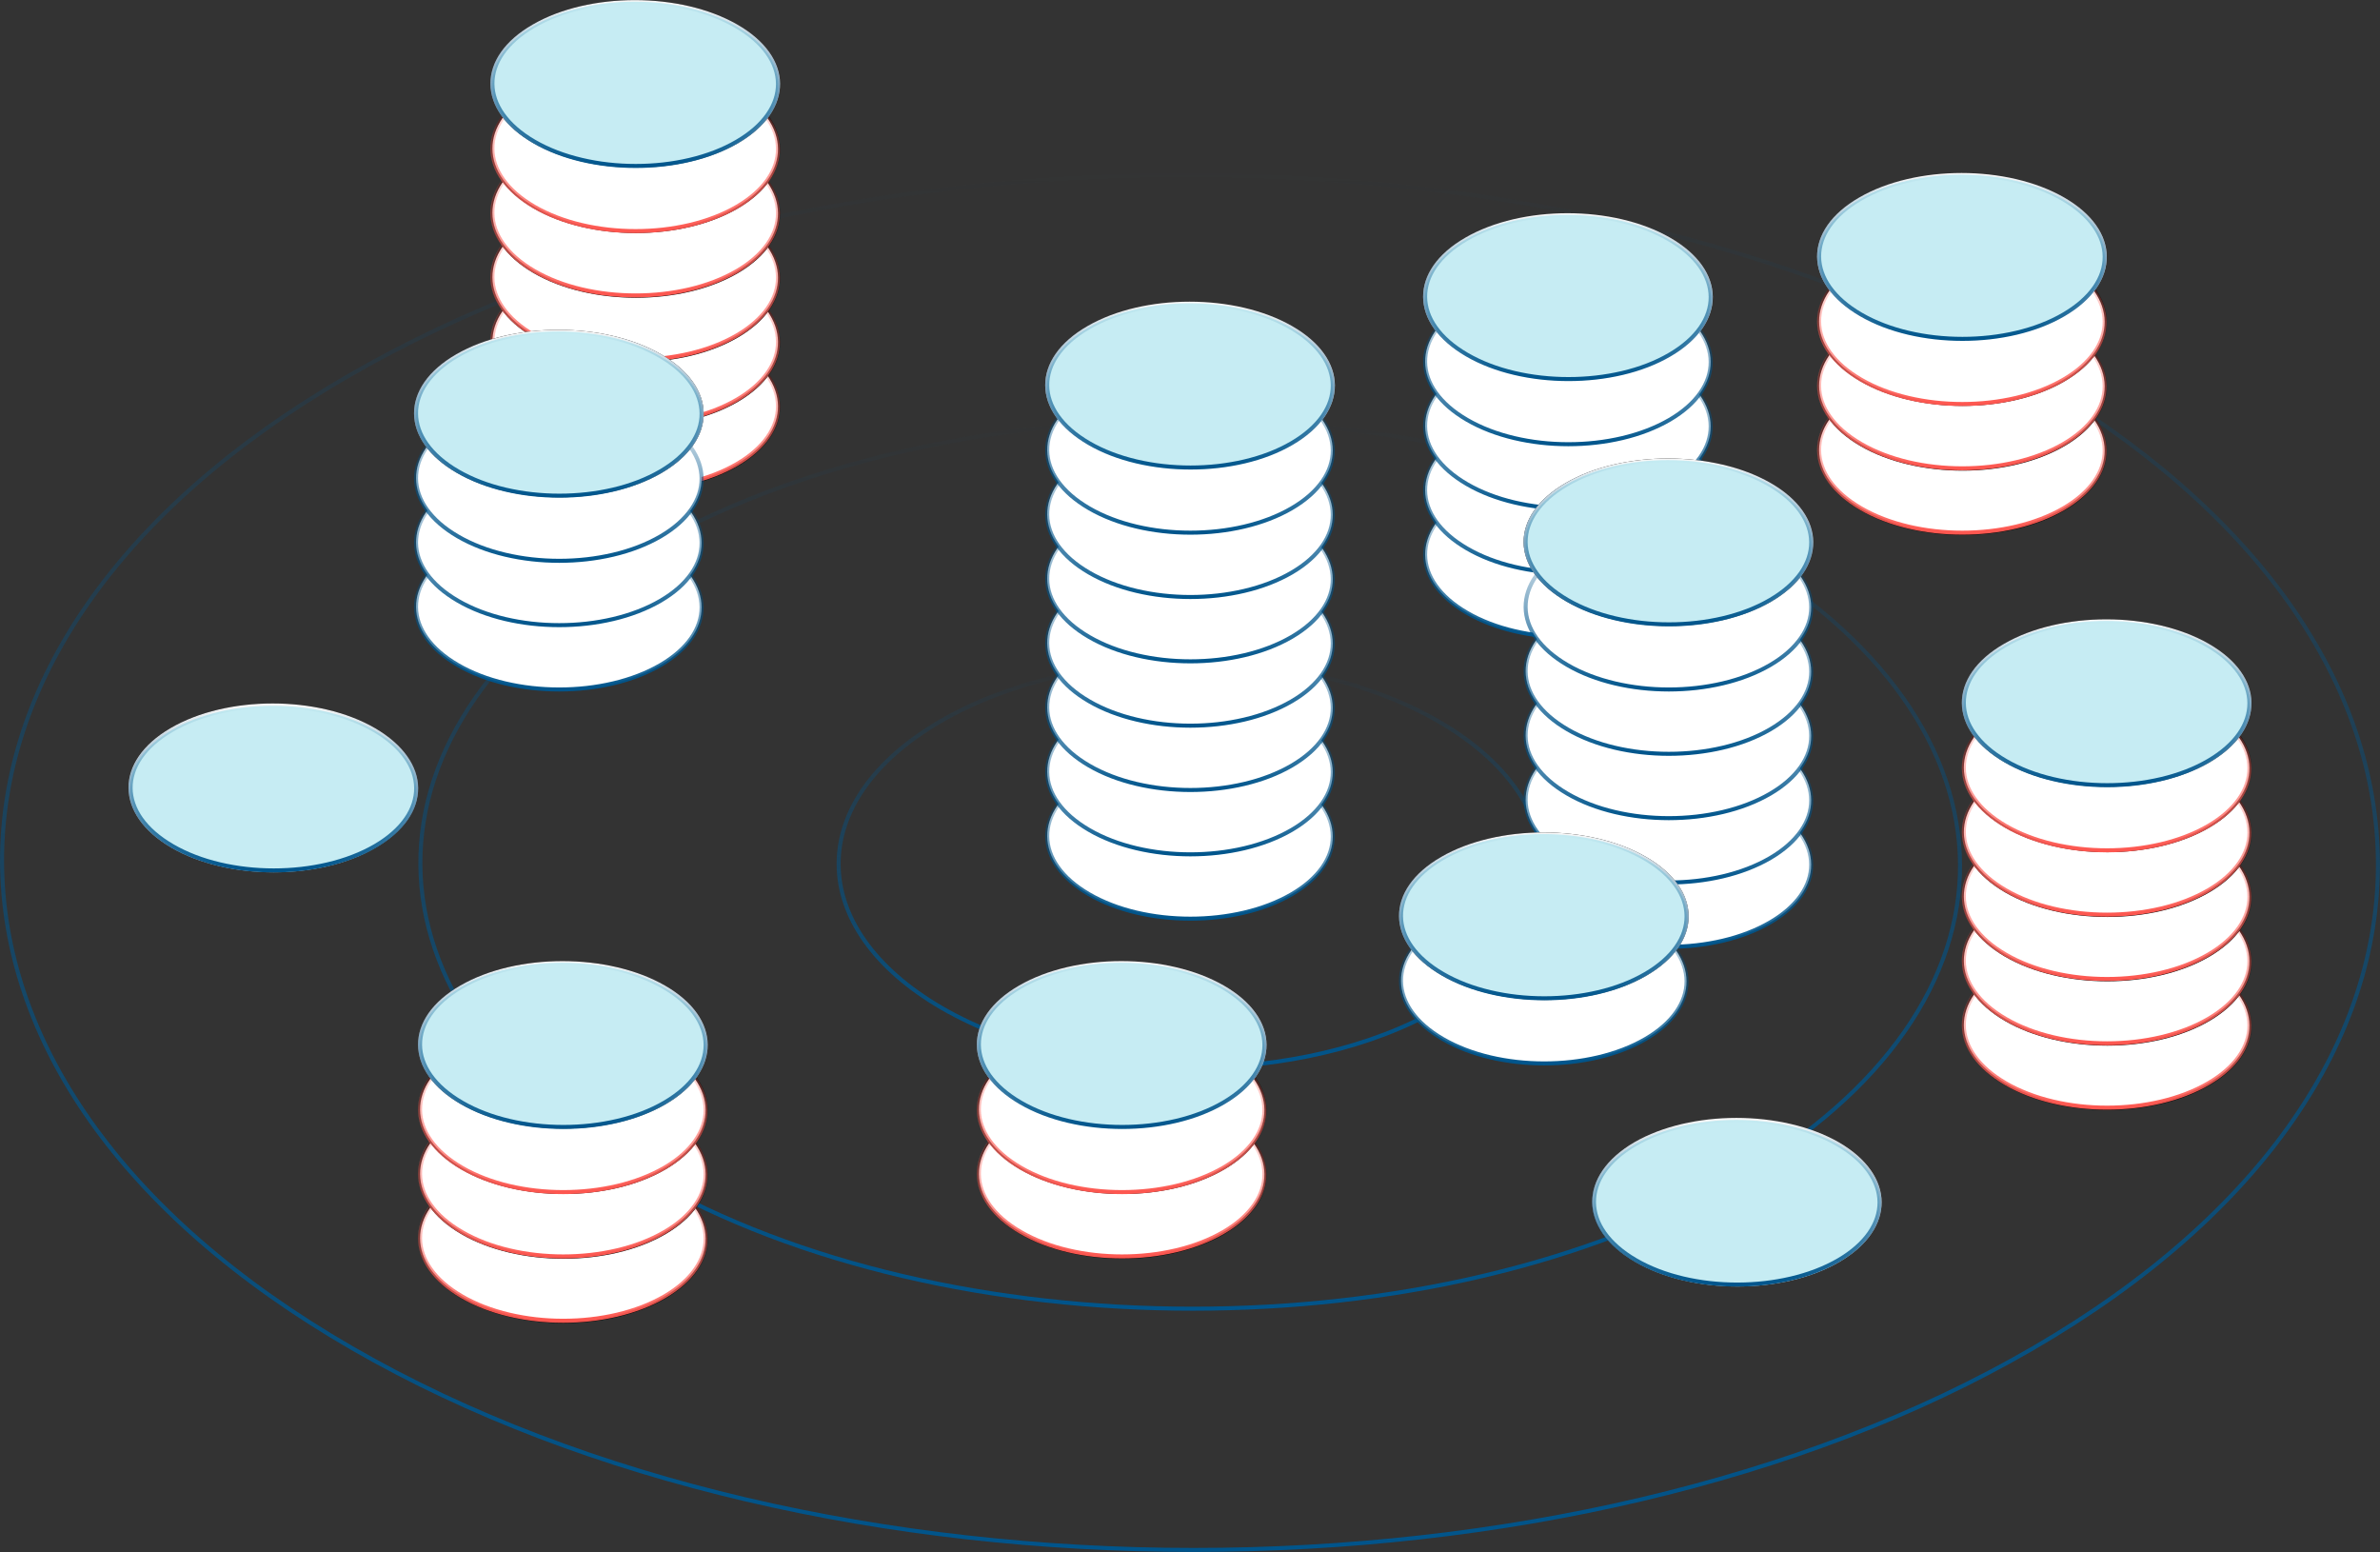
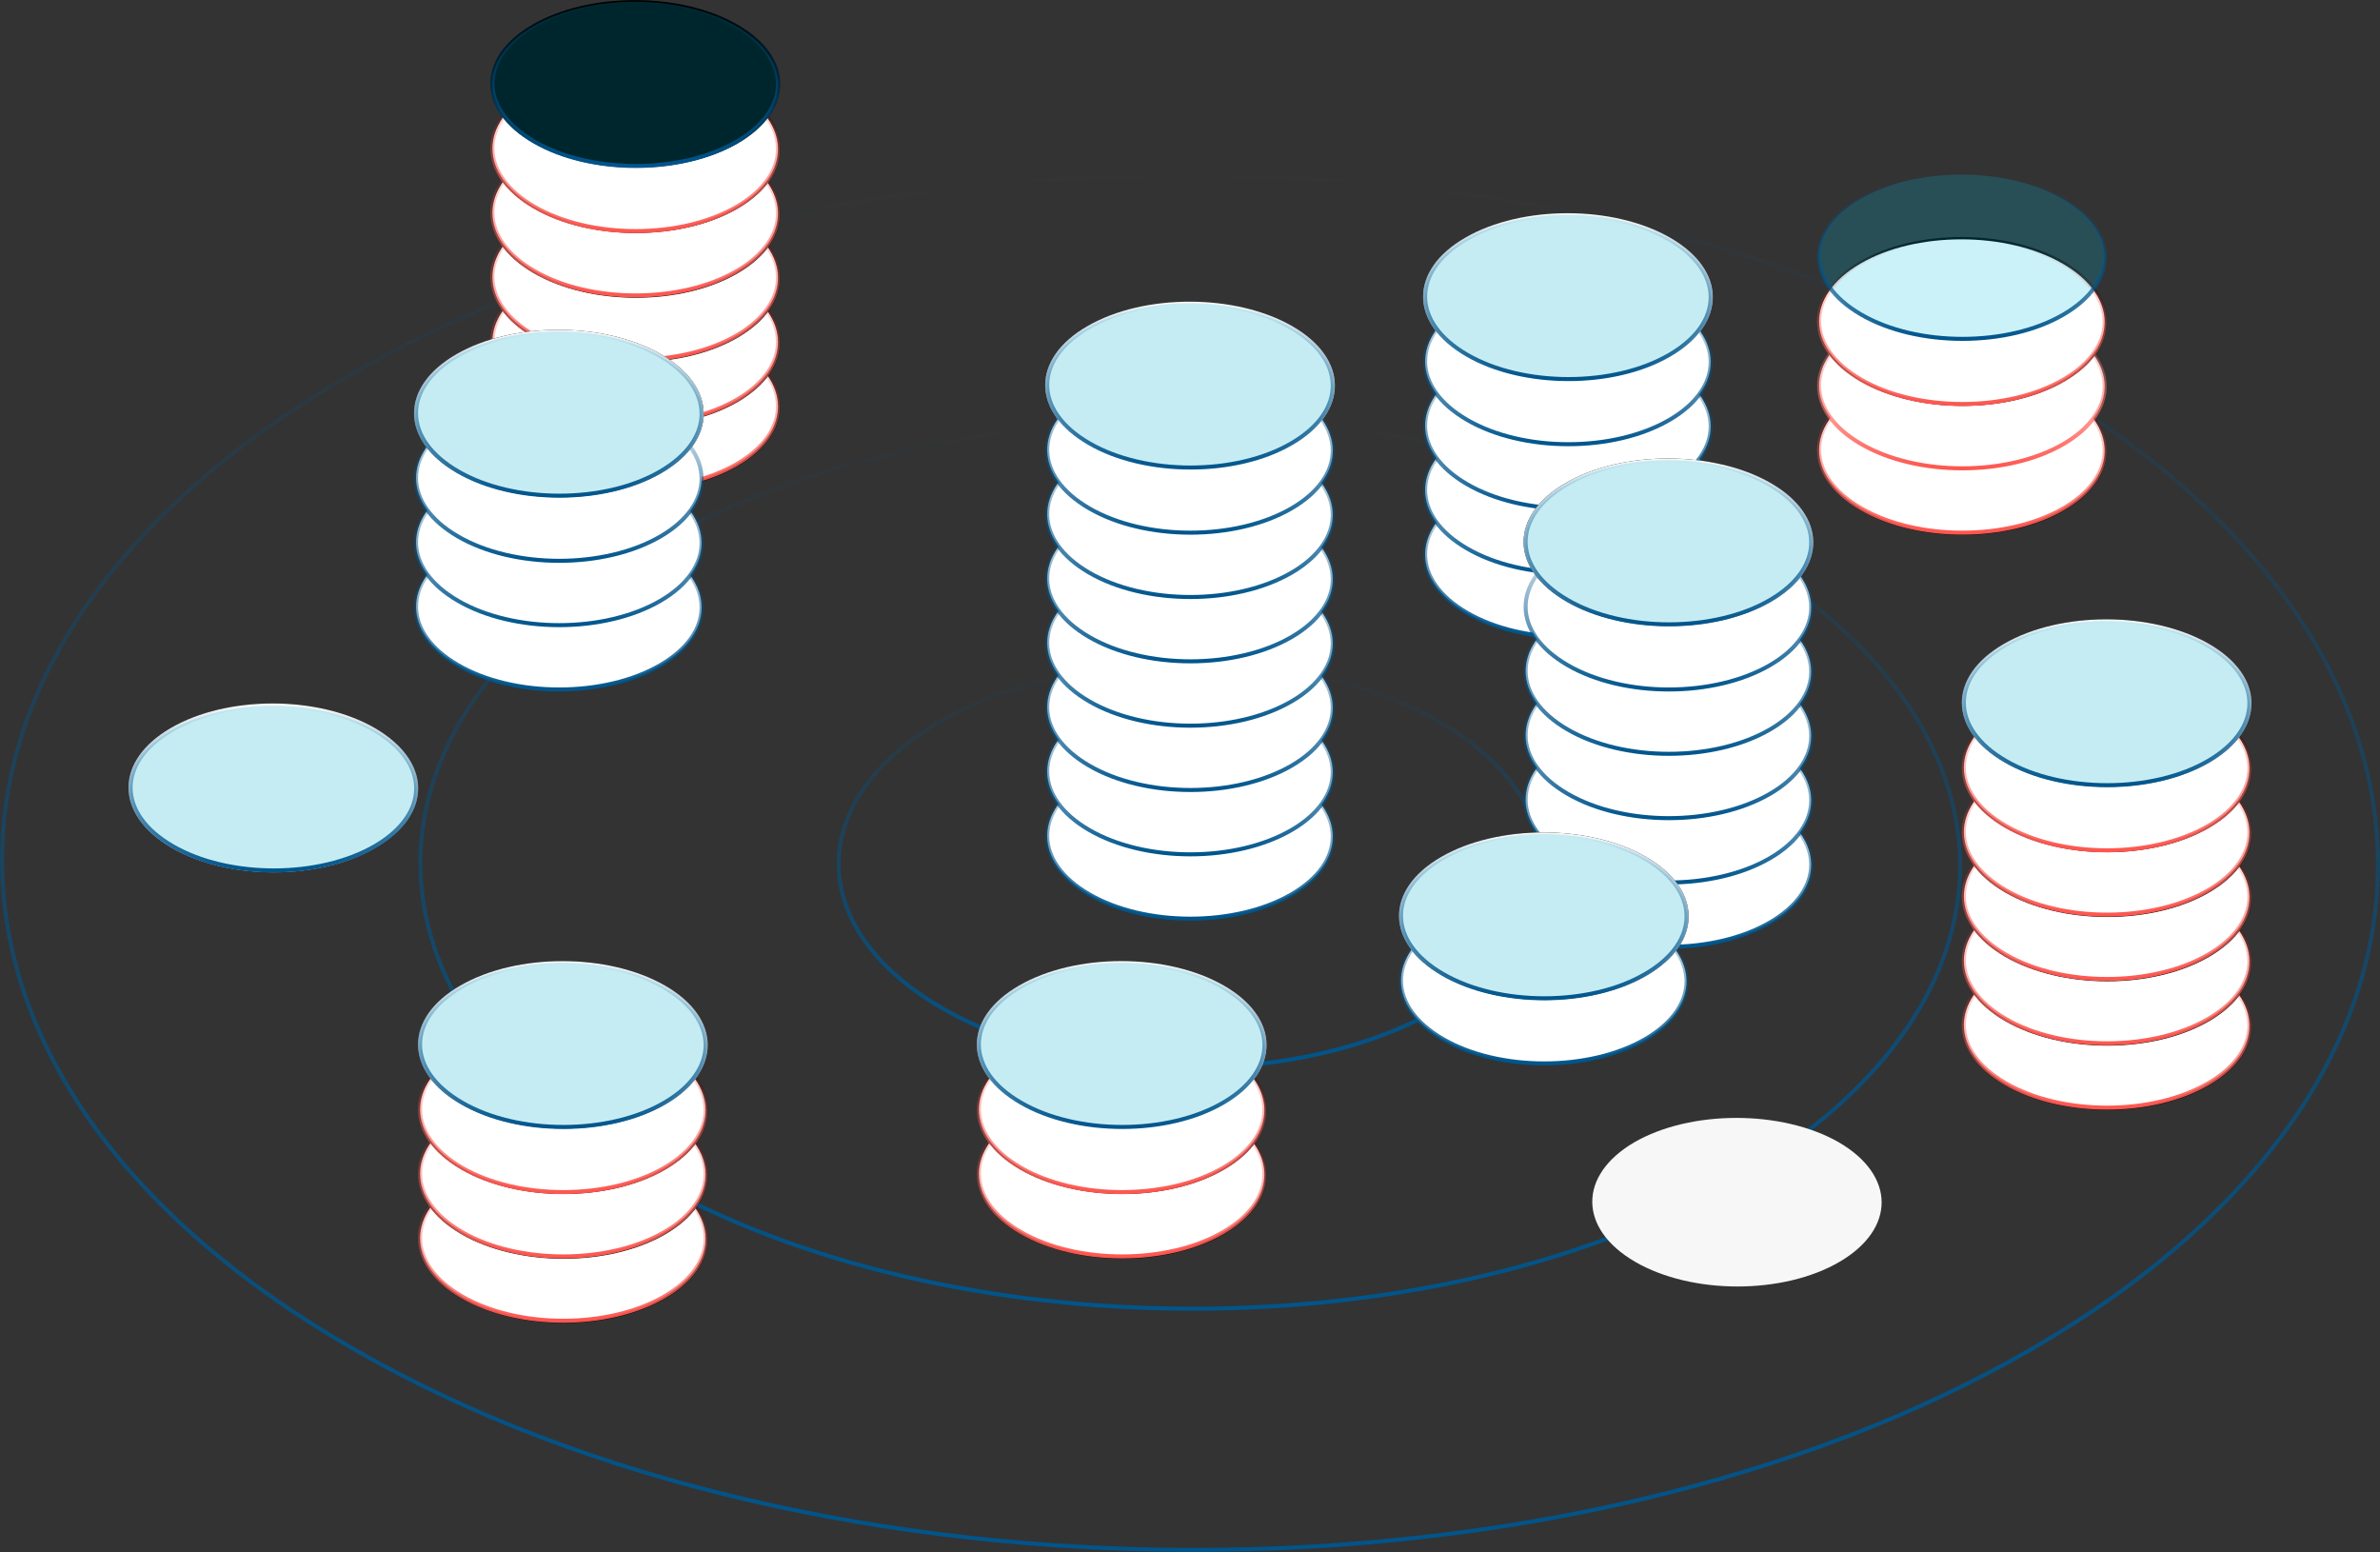
<svg xmlns="http://www.w3.org/2000/svg" version="1.1" id="Layer_1" x="0px" y="0px" viewBox="0 0 592 386" style="enable-background:new 0 0 592 386;" xml:space="preserve">
  <rect x="0" y="0" width="592" height="386" fill="#333333" stroke="none" />
  <style type="text/css">
	.st0{fill:none;stroke:url(#SVGID_1_);}
	.st1{fill:none;stroke:url(#SVGID_2_);}
	.st2{fill:none;stroke:url(#SVGID_3_);}
	.st3{fill-rule:evenodd;clip-rule:evenodd;fill:#F7F7F7;}
	.st4{fill-rule:evenodd;clip-rule:evenodd;fill:#00BFE4;fill-opacity:0.2;stroke:url(#SVGID_4_);}
	.st5{fill-rule:evenodd;clip-rule:evenodd;}
	.st6{fill-rule:evenodd;clip-rule:evenodd;fill:#FFFFFF;stroke:url(#SVGID_5_);}
	.st7{fill-rule:evenodd;clip-rule:evenodd;fill:#FFFFFF;stroke:url(#SVGID_6_);}
	.st8{fill-rule:evenodd;clip-rule:evenodd;fill:#00BFE4;fill-opacity:0.2;stroke:url(#SVGID_7_);}
	.st9{fill-rule:evenodd;clip-rule:evenodd;fill:#FFFFFF;stroke:url(#SVGID_8_);}
	.st10{fill-rule:evenodd;clip-rule:evenodd;fill:#FFFFFF;stroke:url(#SVGID_9_);}
	.st11{fill-rule:evenodd;clip-rule:evenodd;fill:#FFFFFF;stroke:url(#SVGID_10_);}
	.st12{fill-rule:evenodd;clip-rule:evenodd;fill:#00BFE4;fill-opacity:0.2;stroke:url(#SVGID_11_);}
	.st13{fill-rule:evenodd;clip-rule:evenodd;fill:#FFFFFF;stroke:url(#SVGID_12_);}
	.st14{fill-rule:evenodd;clip-rule:evenodd;fill:#FFFFFF;stroke:url(#SVGID_13_);}
	.st15{fill-rule:evenodd;clip-rule:evenodd;fill:#FFFFFF;stroke:url(#SVGID_14_);}
	.st16{fill-rule:evenodd;clip-rule:evenodd;fill:#00BFE4;fill-opacity:0.2;stroke:url(#SVGID_15_);}
	.st17{fill-rule:evenodd;clip-rule:evenodd;fill:#FFFFFF;stroke:url(#SVGID_16_);}
	.st18{fill-rule:evenodd;clip-rule:evenodd;fill:#FFFFFF;stroke:url(#SVGID_17_);}
	.st19{fill-rule:evenodd;clip-rule:evenodd;fill:#FFFFFF;stroke:url(#SVGID_18_);}
	.st20{fill-rule:evenodd;clip-rule:evenodd;fill:#FFFFFF;stroke:url(#SVGID_19_);}
	.st21{fill-rule:evenodd;clip-rule:evenodd;fill:#00BFE4;fill-opacity:0.2;stroke:url(#SVGID_20_);}
	.st22{fill-rule:evenodd;clip-rule:evenodd;fill:#FFFFFF;stroke:url(#SVGID_21_);}
	.st23{fill-rule:evenodd;clip-rule:evenodd;fill:#FFFFFF;stroke:url(#SVGID_22_);}
	.st24{fill-rule:evenodd;clip-rule:evenodd;fill:#FFFFFF;stroke:url(#SVGID_23_);}
	.st25{fill-rule:evenodd;clip-rule:evenodd;fill:#FFFFFF;stroke:url(#SVGID_24_);}
	.st26{fill-rule:evenodd;clip-rule:evenodd;fill:#FFFFFF;stroke:url(#SVGID_25_);}
	.st27{fill-rule:evenodd;clip-rule:evenodd;fill:#00BFE4;fill-opacity:0.2;stroke:url(#SVGID_26_);}
	.st28{fill-rule:evenodd;clip-rule:evenodd;fill:#FFFFFF;stroke:url(#SVGID_27_);}
	.st29{fill-rule:evenodd;clip-rule:evenodd;fill:#FFFFFF;stroke:url(#SVGID_28_);}
	.st30{fill-rule:evenodd;clip-rule:evenodd;fill:#FFFFFF;stroke:url(#SVGID_29_);}
	.st31{fill-rule:evenodd;clip-rule:evenodd;fill:#FFFFFF;stroke:url(#SVGID_30_);}
	.st32{fill-rule:evenodd;clip-rule:evenodd;fill:#FFFFFF;stroke:url(#SVGID_31_);}
	.st33{fill-rule:evenodd;clip-rule:evenodd;fill:#00BFE4;fill-opacity:0.2;stroke:url(#SVGID_32_);}
	.st34{fill-rule:evenodd;clip-rule:evenodd;fill:#FFFFFF;stroke:url(#SVGID_33_);}
	.st35{fill-rule:evenodd;clip-rule:evenodd;fill:#FFFFFF;stroke:url(#SVGID_34_);}
	.st36{fill-rule:evenodd;clip-rule:evenodd;fill:#FFFFFF;stroke:url(#SVGID_35_);}
	.st37{fill-rule:evenodd;clip-rule:evenodd;fill:#FFFFFF;stroke:url(#SVGID_36_);}
	.st38{fill-rule:evenodd;clip-rule:evenodd;fill:#FFFFFF;stroke:url(#SVGID_37_);}
	.st39{fill-rule:evenodd;clip-rule:evenodd;fill:#00BFE4;fill-opacity:0.2;stroke:url(#SVGID_38_);}
	.st40{fill-rule:evenodd;clip-rule:evenodd;fill:#FFFFFF;stroke:url(#SVGID_39_);}
	.st41{fill-rule:evenodd;clip-rule:evenodd;fill:#FFFFFF;stroke:url(#SVGID_40_);}
	.st42{fill-rule:evenodd;clip-rule:evenodd;fill:#FFFFFF;stroke:url(#SVGID_41_);}
	.st43{fill-rule:evenodd;clip-rule:evenodd;fill:#00BFE4;fill-opacity:0.2;stroke:url(#SVGID_42_);}
	.st44{fill-rule:evenodd;clip-rule:evenodd;fill:#FFFFFF;stroke:url(#SVGID_43_);}
	.st45{fill-rule:evenodd;clip-rule:evenodd;fill:#00BFE4;fill-opacity:0.2;stroke:url(#SVGID_44_);}
	.st46{fill-rule:evenodd;clip-rule:evenodd;fill:#FFFFFF;stroke:url(#SVGID_45_);}
	.st47{fill-rule:evenodd;clip-rule:evenodd;fill:#FFFFFF;stroke:url(#SVGID_46_);}
	.st48{fill-rule:evenodd;clip-rule:evenodd;fill:#FFFFFF;stroke:url(#SVGID_47_);}
	.st49{fill-rule:evenodd;clip-rule:evenodd;fill:#FFFFFF;stroke:url(#SVGID_48_);}
	.st50{fill-rule:evenodd;clip-rule:evenodd;fill:#FFFFFF;stroke:url(#SVGID_49_);}
	.st51{fill-rule:evenodd;clip-rule:evenodd;fill:#FFFFFF;stroke:url(#SVGID_50_);}
	.st52{fill-rule:evenodd;clip-rule:evenodd;fill:#FFFFFF;stroke:url(#SVGID_51_);}
	.st53{fill-rule:evenodd;clip-rule:evenodd;fill:#00BFE4;fill-opacity:0.2;stroke:url(#SVGID_52_);}
	.st54{fill-rule:evenodd;clip-rule:evenodd;fill:#00BFE4;fill-opacity:0.2;stroke:url(#SVGID_53_);}
</style>
  <g>
    <linearGradient id="SVGID_1_" gradientUnits="userSpaceOnUse" x1="-152.241" y1="473.748" x2="-152.241" y2="472.748" gradientTransform="matrix(591 0 0 -341.987 90270.461 162059.531)">
      <stop offset="0" style="stop-color:#00558C;stop-opacity:0" />
      <stop offset="1" style="stop-color:#00558C" />
    </linearGradient>
    <path class="st0" d="M504.4,93.7c-115.8-66.9-303-66.9-418.1,0C-28.6,160.4-28,268.6,87.6,335.3c115.8,66.9,303,66.9,418.1,0   C620.6,268.6,620,160.4,504.4,93.7L504.4,93.7z" />
    <linearGradient id="SVGID_2_" gradientUnits="userSpaceOnUse" x1="-152.101" y1="473.611" x2="-152.101" y2="472.611" gradientTransform="matrix(383 0 0 -221 58550.469 104772.484)">
      <stop offset="0" style="stop-color:#00558C;stop-opacity:0" />
      <stop offset="1" style="stop-color:#00558C" />
    </linearGradient>
    <path class="st1" d="M431.1,136.9c-75.1-43.3-196.5-43.3-271,0c-74.4,43.2-74,113,0.9,156.1c75.1,43.3,196.4,43.3,271,0   C506.4,249.9,506,180.1,431.1,136.9L431.1,136.9z" />
    <linearGradient id="SVGID_3_" gradientUnits="userSpaceOnUse" x1="-151.626" y1="473.149" x2="-151.626" y2="472.149" gradientTransform="matrix(175 0 0 -101.001 26830.529 47952.84)">
      <stop offset="0" style="stop-color:#00558C;stop-opacity:0" />
      <stop offset="1" style="stop-color:#00558C" />
    </linearGradient>
    <path class="st2" d="M357.8,179.4c-34.3-19.8-89.9-19.8-123.9,0c-33.9,19.7-33.7,51.5,0.4,71.3c34.3,19.8,89.9,19.8,123.9,0   C392.1,230.9,391.9,199.1,357.8,179.4z" />
    <g>
      <g>
        <path class="st3" d="M457.4,284.1c14.1,8.2,14.2,21.5,0.2,29.7c-14,8.2-36.8,8.2-50.9,0c-14.1-8.2-14.2-21.5-0.2-29.7     C420.5,276,443.3,276,457.4,284.1" />
      </g>
      <linearGradient id="SVGID_4_" gradientUnits="userSpaceOnUse" x1="-150.345" y1="471.902" x2="-150.345" y2="470.902" gradientTransform="matrix(71 0 0 -41 11106.5 19626.299)">
        <stop offset="0" style="stop-color:#00558C;stop-opacity:0" />
        <stop offset="1" style="stop-color:#00558C" />
      </linearGradient>
-       <path class="st4" d="M457.1,284.6c-13.9-8.1-36.6-8.1-50.4,0c-13.7,8-13.6,20.8,0.2,28.8c13.9,8.1,36.5,8.1,50.4,0    C471,305.4,470.9,292.6,457.1,284.6z" />
    </g>
    <g transform="translate(243 239)">
      <g>
        <path id="e" class="st5" d="M61.4,38.2c14.1,8.2,14.2,21.5,0.2,29.7c-14,8.2-36.8,8.2-50.9,0c-14.1-8.2-14.2-21.5-0.2-29.7     C24.5,30,47.3,30,61.4,38.2" />
      </g>
      <linearGradient id="SVGID_5_" gradientUnits="userSpaceOnUse" x1="-393.345" y1="232.902" x2="-393.345" y2="231.902" gradientTransform="matrix(71 0 0 -41 27963.504 9581.406)">
        <stop offset="0" style="stop-color:#FF9088;stop-opacity:0" />
        <stop offset="1" style="stop-color:#FD5750" />
      </linearGradient>
      <path class="st6" d="M61.1,38.6c-13.9-8.1-36.6-8.1-50.4,0c-13.7,8-13.6,20.8,0.2,28.8c13.9,8.1,36.5,8.1,50.4,0    C75,59.4,74.9,46.6,61.1,38.6z" />
    </g>
    <g transform="translate(243 239)">
      <g>
        <path id="g" class="st5" d="M61.4,22.1c14.1,8.2,14.2,21.5,0.2,29.7c-14,8.2-36.8,8.2-50.9,0c-14.1-8.2-14.2-21.5-0.2-29.7     C24.5,13.9,47.3,13.9,61.4,22.1" />
      </g>
      <linearGradient id="SVGID_6_" gradientUnits="userSpaceOnUse" x1="-393.345" y1="232.902" x2="-393.345" y2="231.902" gradientTransform="matrix(71 0 0 -41 27963.504 9565.406)">
        <stop offset="0" style="stop-color:#FF9088;stop-opacity:0" />
        <stop offset="1" style="stop-color:#FD5750" />
      </linearGradient>
      <path class="st7" d="M61.1,22.6c-13.9-8.1-36.6-8.1-50.4,0c-13.7,8-13.6,20.8,0.2,28.8c13.9,8.1,36.5,8.1,50.4,0    C75,43.4,74.9,30.6,61.1,22.6z" />
    </g>
    <g transform="translate(243 239)">
      <g>
        <path class="st3" d="M61.4,6.1c14.1,8.1,14.2,21.3,0.2,29.5c-14,8.1-36.8,8.1-50.9,0C-3.5,27.5-3.6,14.2,10.5,6.1     C24.5-2,47.3-2,61.4,6.1" />
      </g>
      <linearGradient id="SVGID_7_" gradientUnits="userSpaceOnUse" x1="-393.345" y1="232.887" x2="-393.345" y2="231.887" gradientTransform="matrix(70.999 0 0 -40.704 27963.254 9479.957)">
        <stop offset="0" style="stop-color:#00558C;stop-opacity:0" />
        <stop offset="1" style="stop-color:#00558C" />
      </linearGradient>
      <path class="st8" d="M61.1,6.5c-13.9-8.1-36.6-8.1-50.4,0C-3,14.5-2.9,27.2,10.9,35.2c13.9,8.1,36.6,8.1,50.4,0    C75,27.2,74.9,14.5,61.1,6.5z" />
    </g>
    <g transform="translate(452 43)">
      <g>
        <path id="k" class="st5" d="M61.4,54.2c14.1,8.2,14.2,21.5,0.2,29.7c-14,8.2-36.8,8.2-50.9,0c-14.1-8.2-14.2-21.5-0.2-29.7     C24.5,46,47.3,46,61.4,54.2" />
      </g>
      <linearGradient id="SVGID_8_" gradientUnits="userSpaceOnUse" x1="-602.345" y1="428.902" x2="-602.345" y2="427.902" gradientTransform="matrix(71 0 0 -41 42802.504 17633.328)">
        <stop offset="0" style="stop-color:#FF9088;stop-opacity:0" />
        <stop offset="1" style="stop-color:#FD5750" />
      </linearGradient>
      <path class="st9" d="M61.1,54.6c-13.9-8.1-36.6-8.1-50.4,0c-13.7,8-13.6,20.8,0.2,28.8c13.9,8.1,36.5,8.1,50.4,0    C75,75.4,74.9,62.6,61.1,54.6z" />
    </g>
    <g transform="translate(452 43)">
      <g>
-         <path id="m" class="st5" d="M61.4,38.2c14.1,8.2,14.2,21.5,0.2,29.7c-14,8.2-36.8,8.2-50.9,0c-14.1-8.2-14.2-21.5-0.2-29.7     C24.5,30,47.3,30,61.4,38.2" />
-       </g>
+         </g>
      <linearGradient id="SVGID_9_" gradientUnits="userSpaceOnUse" x1="-602.345" y1="428.902" x2="-602.345" y2="427.902" gradientTransform="matrix(71 0 0 -41 42802.504 17617.328)">
        <stop offset="0" style="stop-color:#FF9088;stop-opacity:0" />
        <stop offset="1" style="stop-color:#FD5750" />
      </linearGradient>
      <path class="st10" d="M61.1,38.6c-13.9-8.1-36.6-8.1-50.4,0c-13.7,8-13.6,20.8,0.2,28.8c13.9,8.1,36.5,8.1,50.4,0    C75,59.4,74.9,46.6,61.1,38.6z" />
    </g>
    <g transform="translate(452 43)">
      <g>
        <path id="o" class="st5" d="M61.4,22.1c14.1,8.2,14.2,21.5,0.2,29.7c-14,8.2-36.8,8.2-50.9,0c-14.1-8.2-14.2-21.5-0.2-29.7     C24.5,13.9,47.3,13.9,61.4,22.1" />
      </g>
      <linearGradient id="SVGID_10_" gradientUnits="userSpaceOnUse" x1="-602.345" y1="428.902" x2="-602.345" y2="427.902" gradientTransform="matrix(71 0 0 -41 42802.504 17601.328)">
        <stop offset="0" style="stop-color:#FF9088;stop-opacity:0" />
        <stop offset="1" style="stop-color:#FD5750" />
      </linearGradient>
      <path class="st11" d="M61.1,22.6c-13.9-8.1-36.6-8.1-50.4,0c-13.7,8-13.6,20.8,0.2,28.8c13.9,8.1,36.5,8.1,50.4,0    C75,43.4,74.9,30.6,61.1,22.6z" />
    </g>
    <g transform="translate(452 43)">
      <g>
-         <path class="st3" d="M61.4,6.1c14.1,8.1,14.2,21.3,0.2,29.5c-14,8.1-36.8,8.1-50.9,0C-3.5,27.5-3.6,14.2,10.5,6.1     C24.5-2,47.3-2,61.4,6.1" />
-       </g>
+         </g>
      <linearGradient id="SVGID_11_" gradientUnits="userSpaceOnUse" x1="-602.345" y1="428.887" x2="-602.345" y2="427.887" gradientTransform="matrix(70.999 0 0 -40.704 42802.125 17457.955)">
        <stop offset="0" style="stop-color:#00558C;stop-opacity:0" />
        <stop offset="1" style="stop-color:#00558C" />
      </linearGradient>
      <path class="st12" d="M61.1,6.5c-13.9-8.1-36.6-8.1-50.4,0C-3,14.5-2.9,27.2,10.9,35.2c13.9,8.1,36.6,8.1,50.4,0    C75,27.2,74.9,14.5,61.1,6.5z" />
    </g>
    <g transform="translate(104 239)">
      <g>
        <path id="s" class="st5" d="M61.4,54.2c14.1,8.2,14.2,21.5,0.2,29.7c-14,8.2-36.8,8.2-50.9,0c-14.1-8.2-14.2-21.5-0.2-29.7     C24.5,46,47.3,46,61.4,54.2" />
      </g>
      <linearGradient id="SVGID_12_" gradientUnits="userSpaceOnUse" x1="-254.345" y1="232.902" x2="-254.345" y2="231.902" gradientTransform="matrix(71 0 0 -41 18094.502 9597.406)">
        <stop offset="0" style="stop-color:#FF9088;stop-opacity:0" />
        <stop offset="1" style="stop-color:#FD5750" />
      </linearGradient>
      <path class="st13" d="M61.1,54.6c-13.9-8.1-36.6-8.1-50.4,0c-13.7,8-13.6,20.8,0.2,28.8c13.9,8.1,36.5,8.1,50.4,0    C75,75.4,74.9,62.6,61.1,54.6z" />
    </g>
    <g transform="translate(104 239)">
      <g>
        <path id="u" class="st5" d="M61.4,38.2c14.1,8.2,14.2,21.5,0.2,29.7c-14,8.2-36.8,8.2-50.9,0c-14.1-8.2-14.2-21.5-0.2-29.7     C24.5,30,47.3,30,61.4,38.2" />
      </g>
      <linearGradient id="SVGID_13_" gradientUnits="userSpaceOnUse" x1="-254.345" y1="232.902" x2="-254.345" y2="231.902" gradientTransform="matrix(71 0 0 -41 18094.502 9581.406)">
        <stop offset="0" style="stop-color:#FF9088;stop-opacity:0" />
        <stop offset="1" style="stop-color:#FD5750" />
      </linearGradient>
      <path class="st14" d="M61.1,38.6c-13.9-8.1-36.6-8.1-50.4,0c-13.7,8-13.6,20.8,0.2,28.8c13.9,8.1,36.5,8.1,50.4,0    C75,59.4,74.9,46.6,61.1,38.6z" />
    </g>
    <g transform="translate(104 239)">
      <g>
        <path id="w" class="st5" d="M61.4,22.1c14.1,8.2,14.2,21.5,0.2,29.7c-14,8.2-36.8,8.2-50.9,0c-14.1-8.2-14.2-21.5-0.2-29.7     C24.5,13.9,47.3,13.9,61.4,22.1" />
      </g>
      <linearGradient id="SVGID_14_" gradientUnits="userSpaceOnUse" x1="-254.345" y1="232.902" x2="-254.345" y2="231.902" gradientTransform="matrix(71 0 0 -41 18094.502 9565.406)">
        <stop offset="0" style="stop-color:#FF9088;stop-opacity:0" />
        <stop offset="1" style="stop-color:#FD5750" />
      </linearGradient>
      <path class="st15" d="M61.1,22.6c-13.9-8.1-36.6-8.1-50.4,0c-13.7,8-13.6,20.8,0.2,28.8c13.9,8.1,36.5,8.1,50.4,0    C75,43.4,74.9,30.6,61.1,22.6z" />
    </g>
    <g transform="translate(104 239)">
      <g>
        <path id="y" class="st5" d="M61.4,6.1c14.1,8.1,14.2,21.3,0.2,29.5c-14,8.1-36.8,8.1-50.9,0C-3.5,27.5-3.6,14.2,10.5,6.1     C24.5-2,47.3-2,61.4,6.1" />
      </g>
      <g>
        <path class="st3" d="M61.4,6.1c14.1,8.1,14.2,21.3,0.2,29.5c-14,8.1-36.8,8.1-50.9,0C-3.5,27.5-3.6,14.2,10.5,6.1     C24.5-2,47.3-2,61.4,6.1" />
      </g>
      <linearGradient id="SVGID_15_" gradientUnits="userSpaceOnUse" x1="-254.345" y1="232.887" x2="-254.345" y2="231.887" gradientTransform="matrix(70.999 0 0 -40.704 18094.34 9479.957)">
        <stop offset="0" style="stop-color:#00558C;stop-opacity:0" />
        <stop offset="1" style="stop-color:#00558C" />
      </linearGradient>
      <path class="st16" d="M61.1,6.5c-13.9-8.1-36.6-8.1-50.4,0C-3,14.5-2.9,27.2,10.9,35.2c13.9,8.1,36.6,8.1,50.4,0    C75,27.2,74.9,14.5,61.1,6.5z" />
    </g>
    <g>
      <g transform="translate(354 53)">
        <linearGradient id="SVGID_16_" gradientUnits="userSpaceOnUse" x1="-504.345" y1="418.902" x2="-504.345" y2="417.902" gradientTransform="matrix(71 0 0 -41 35844.504 17239.334)">
          <stop offset="0" style="stop-color:#00558C;stop-opacity:0" />
          <stop offset="1" style="stop-color:#00558C" />
        </linearGradient>
        <path class="st17" d="M61.1,70.6c-13.9-8.1-36.6-8.1-50.4,0c-13.7,8-13.6,20.8,0.2,28.8c13.9,8.1,36.5,8.1,50.4,0     C75,91.4,74.9,78.6,61.1,70.6z" />
      </g>
      <g transform="translate(354 53)">
        <linearGradient id="SVGID_17_" gradientUnits="userSpaceOnUse" x1="-504.345" y1="418.902" x2="-504.345" y2="417.902" gradientTransform="matrix(71 0 0 -41 35844.504 17223.332)">
          <stop offset="0" style="stop-color:#00558C;stop-opacity:0" />
          <stop offset="1" style="stop-color:#00558C" />
        </linearGradient>
        <path class="st18" d="M61.1,54.6c-13.9-8.1-36.6-8.1-50.4,0c-13.7,8-13.6,20.8,0.2,28.8c13.9,8.1,36.5,8.1,50.4,0     C75,75.4,74.9,62.6,61.1,54.6z" />
      </g>
      <g transform="translate(354 53)">
        <linearGradient id="SVGID_18_" gradientUnits="userSpaceOnUse" x1="-504.345" y1="418.902" x2="-504.345" y2="417.902" gradientTransform="matrix(71 0 0 -41 35844.504 17207.332)">
          <stop offset="0" style="stop-color:#00558C;stop-opacity:0" />
          <stop offset="1" style="stop-color:#00558C" />
        </linearGradient>
        <path class="st19" d="M61.1,38.6c-13.9-8.1-36.6-8.1-50.4,0c-13.7,8-13.6,20.8,0.2,28.8c13.9,8.1,36.5,8.1,50.4,0     C75,59.4,74.9,46.6,61.1,38.6z" />
      </g>
      <g transform="translate(354 53)">
        <linearGradient id="SVGID_19_" gradientUnits="userSpaceOnUse" x1="-504.345" y1="418.902" x2="-504.345" y2="417.902" gradientTransform="matrix(71 0 0 -41 35844.504 17191.332)">
          <stop offset="0" style="stop-color:#00558C;stop-opacity:0" />
          <stop offset="1" style="stop-color:#00558C" />
        </linearGradient>
        <path class="st20" d="M61.1,22.6c-13.9-8.1-36.6-8.1-50.4,0c-13.7,8-13.6,20.8,0.2,28.8c13.9,8.1,36.5,8.1,50.4,0     C75,43.4,74.9,30.6,61.1,22.6z" />
      </g>
      <g transform="translate(354 53)">
        <g>
          <path class="st3" d="M61.4,6.1c14.1,8.1,14.2,21.3,0.2,29.5c-14,8.1-36.8,8.1-50.9,0C-3.5,27.5-3.6,14.2,10.5,6.1      C24.5-2,47.3-2,61.4,6.1" />
        </g>
        <linearGradient id="SVGID_20_" gradientUnits="userSpaceOnUse" x1="-504.345" y1="418.887" x2="-504.345" y2="417.887" gradientTransform="matrix(70.999 0 0 -40.704 35844.188 17050.914)">
          <stop offset="0" style="stop-color:#00558C;stop-opacity:0" />
          <stop offset="1" style="stop-color:#00558C" />
        </linearGradient>
        <path class="st21" d="M61.1,6.5c-13.9-8.1-36.6-8.1-50.4,0C-3,14.5-2.9,27.2,10.9,35.2c13.9,8.1,36.6,8.1,50.4,0     C75,27.2,74.9,14.5,61.1,6.5z" />
      </g>
    </g>
    <g>
      <g transform="translate(488 154)">
        <g>
          <path id="K" class="st5" d="M61.4,86.2c14.1,8.2,14.2,21.5,0.2,29.7c-14,8.2-36.8,8.2-50.9,0c-14.1-8.2-14.2-21.5-0.2-29.7      C24.5,77.9,47.3,77.9,61.4,86.2" />
        </g>
        <linearGradient id="SVGID_21_" gradientUnits="userSpaceOnUse" x1="-638.345" y1="317.902" x2="-638.345" y2="316.902" gradientTransform="matrix(71 0 0 -41 45358.504 13114.374)">
          <stop offset="0" style="stop-color:#FF9088;stop-opacity:0" />
          <stop offset="1" style="stop-color:#FD5750" />
        </linearGradient>
        <path class="st22" d="M61.1,86.6c-13.9-8.1-36.6-8.1-50.4,0c-13.7,8-13.6,20.8,0.2,28.8c13.9,8.1,36.5,8.1,50.4,0     C75,107.4,74.9,94.6,61.1,86.6z" />
      </g>
      <g transform="translate(488 154)">
        <g>
          <path id="M" class="st5" d="M61.4,70.2c14.1,8.2,14.2,21.5,0.2,29.7c-14,8.2-36.8,8.2-50.9,0c-14.1-8.2-14.2-21.5-0.2-29.7      C24.5,62,47.3,62,61.4,70.2" />
        </g>
        <linearGradient id="SVGID_22_" gradientUnits="userSpaceOnUse" x1="-638.345" y1="317.902" x2="-638.345" y2="316.902" gradientTransform="matrix(71 0 0 -41 45358.504 13098.374)">
          <stop offset="0" style="stop-color:#FF9088;stop-opacity:0" />
          <stop offset="1" style="stop-color:#FD5750" />
        </linearGradient>
        <path class="st23" d="M61.1,70.6c-13.9-8.1-36.6-8.1-50.4,0c-13.7,8-13.6,20.8,0.2,28.8c13.9,8.1,36.5,8.1,50.4,0     C75,91.4,74.9,78.6,61.1,70.6z" />
      </g>
      <g transform="translate(488 154)">
        <g>
          <path id="O" class="st5" d="M61.4,54.2c14.1,8.2,14.2,21.5,0.2,29.7c-14,8.2-36.8,8.2-50.9,0c-14.1-8.2-14.2-21.5-0.2-29.7      C24.5,46,47.3,46,61.4,54.2" />
        </g>
        <linearGradient id="SVGID_23_" gradientUnits="userSpaceOnUse" x1="-638.345" y1="317.902" x2="-638.345" y2="316.902" gradientTransform="matrix(71 0 0 -41 45358.504 13082.372)">
          <stop offset="0" style="stop-color:#FF9088;stop-opacity:0" />
          <stop offset="1" style="stop-color:#FD5750" />
        </linearGradient>
        <path class="st24" d="M61.1,54.6c-13.9-8.1-36.6-8.1-50.4,0c-13.7,8-13.6,20.8,0.2,28.8c13.9,8.1,36.5,8.1,50.4,0     C75,75.4,74.9,62.6,61.1,54.6z" />
      </g>
      <g transform="translate(488 154)">
        <g>
          <path id="Q" class="st5" d="M61.4,38.2c14.1,8.2,14.2,21.5,0.2,29.7c-14,8.2-36.8,8.2-50.9,0c-14.1-8.2-14.2-21.5-0.2-29.7      C24.5,30,47.3,30,61.4,38.2" />
        </g>
        <linearGradient id="SVGID_24_" gradientUnits="userSpaceOnUse" x1="-638.345" y1="317.902" x2="-638.345" y2="316.902" gradientTransform="matrix(71 0 0 -41 45358.504 13066.372)">
          <stop offset="0" style="stop-color:#FF9088;stop-opacity:0" />
          <stop offset="1" style="stop-color:#FD5750" />
        </linearGradient>
        <path class="st25" d="M61.1,38.6c-13.9-8.1-36.6-8.1-50.4,0c-13.7,8-13.6,20.8,0.2,28.8c13.9,8.1,36.5,8.1,50.4,0     C75,59.4,74.9,46.6,61.1,38.6z" />
      </g>
      <g transform="translate(488 154)">
        <g>
          <path id="S" class="st5" d="M61.4,22.1c14.1,8.2,14.2,21.5,0.2,29.7c-14,8.2-36.8,8.2-50.9,0c-14.1-8.2-14.2-21.5-0.2-29.7      C24.5,13.9,47.3,13.9,61.4,22.1" />
        </g>
        <linearGradient id="SVGID_25_" gradientUnits="userSpaceOnUse" x1="-638.345" y1="317.902" x2="-638.345" y2="316.902" gradientTransform="matrix(71 0 0 -41 45358.504 13050.372)">
          <stop offset="0" style="stop-color:#FF9088;stop-opacity:0" />
          <stop offset="1" style="stop-color:#FD5750" />
        </linearGradient>
        <path class="st26" d="M61.1,22.6c-13.9-8.1-36.6-8.1-50.4,0c-13.7,8-13.6,20.8,0.2,28.8c13.9,8.1,36.5,8.1,50.4,0     C75,43.4,74.9,30.6,61.1,22.6z" />
      </g>
      <g transform="translate(488 154)">
        <g>
          <path id="U" class="st5" d="M61.4,6.1c14.1,8.1,14.2,21.3,0.2,29.5c-14,8.1-36.8,8.1-50.9,0C-3.5,27.5-3.6,14.2,10.5,6.1      C24.5-2,47.3-2,61.4,6.1" />
        </g>
        <g>
          <path class="st3" d="M61.4,6.1c14.1,8.1,14.2,21.3,0.2,29.5c-14,8.1-36.8,8.1-50.9,0C-3.5,27.5-3.6,14.2,10.5,6.1      C24.5-2,47.3-2,61.4,6.1" />
        </g>
        <linearGradient id="SVGID_26_" gradientUnits="userSpaceOnUse" x1="-638.345" y1="317.887" x2="-638.345" y2="316.887" gradientTransform="matrix(70.999 0 0 -40.704 45358.102 12939.803)">
          <stop offset="0" style="stop-color:#00558C;stop-opacity:0" />
          <stop offset="1" style="stop-color:#00558C" />
        </linearGradient>
        <path class="st27" d="M61.1,6.5c-13.9-8.1-36.6-8.1-50.4,0C-3,14.5-2.9,27.2,10.9,35.2c13.9,8.1,36.6,8.1,50.4,0     C75,27.2,74.9,14.5,61.1,6.5z" />
      </g>
    </g>
    <g>
      <g transform="translate(122)">
        <g>
          <path id="W" class="st5" d="M61.4,86.2c14.1,8.2,14.2,21.5,0.2,29.7c-14,8.2-36.8,8.2-50.9,0c-14.1-8.2-14.2-21.5-0.2-29.7      C24.5,77.9,47.3,77.9,61.4,86.2" />
        </g>
        <linearGradient id="SVGID_27_" gradientUnits="userSpaceOnUse" x1="-272.345" y1="471.902" x2="-272.345" y2="470.902" gradientTransform="matrix(71 0 0 -41 19372.502 19428.312)">
          <stop offset="0" style="stop-color:#FF9088;stop-opacity:0" />
          <stop offset="1" style="stop-color:#FD5750" />
        </linearGradient>
        <path class="st28" d="M61.1,86.6c-13.9-8.1-36.6-8.1-50.4,0c-13.7,8-13.6,20.8,0.2,28.8c13.9,8.1,36.5,8.1,50.4,0     C75,107.4,74.9,94.6,61.1,86.6z" />
      </g>
      <g transform="translate(122)">
        <g>
          <path id="Y" class="st5" d="M61.4,70.2c14.1,8.2,14.2,21.5,0.2,29.7c-14,8.2-36.8,8.2-50.9,0c-14.1-8.2-14.2-21.5-0.2-29.7      C24.5,62,47.3,62,61.4,70.2" />
        </g>
        <linearGradient id="SVGID_28_" gradientUnits="userSpaceOnUse" x1="-272.345" y1="471.902" x2="-272.345" y2="470.902" gradientTransform="matrix(71 0 0 -41 19372.502 19412.312)">
          <stop offset="0" style="stop-color:#FF9088;stop-opacity:0" />
          <stop offset="1" style="stop-color:#FD5750" />
        </linearGradient>
        <path class="st29" d="M61.1,70.6c-13.9-8.1-36.6-8.1-50.4,0c-13.7,8-13.6,20.8,0.2,28.8c13.9,8.1,36.5,8.1,50.4,0     C75,91.4,74.9,78.6,61.1,70.6z" />
      </g>
      <g transform="translate(122)">
        <g>
          <path id="aa" class="st5" d="M61.4,54.2c14.1,8.2,14.2,21.5,0.2,29.7c-14,8.2-36.8,8.2-50.9,0c-14.1-8.2-14.2-21.5-0.2-29.7      C24.5,46,47.3,46,61.4,54.2" />
        </g>
        <linearGradient id="SVGID_29_" gradientUnits="userSpaceOnUse" x1="-272.345" y1="471.902" x2="-272.345" y2="470.902" gradientTransform="matrix(71 0 0 -41 19372.502 19396.31)">
          <stop offset="0" style="stop-color:#FF9088;stop-opacity:0" />
          <stop offset="1" style="stop-color:#FD5750" />
        </linearGradient>
        <path class="st30" d="M61.1,54.6c-13.9-8.1-36.6-8.1-50.4,0c-13.7,8-13.6,20.8,0.2,28.8c13.9,8.1,36.5,8.1,50.4,0     C75,75.4,74.9,62.6,61.1,54.6z" />
      </g>
      <g transform="translate(122)">
        <g>
          <path id="ac" class="st5" d="M61.4,38.2c14.1,8.2,14.2,21.5,0.2,29.7c-14,8.2-36.8,8.2-50.9,0c-14.1-8.2-14.2-21.5-0.2-29.7      C24.5,30,47.3,30,61.4,38.2" />
        </g>
        <linearGradient id="SVGID_30_" gradientUnits="userSpaceOnUse" x1="-272.345" y1="471.902" x2="-272.345" y2="470.902" gradientTransform="matrix(71 0 0 -41 19372.502 19380.31)">
          <stop offset="0" style="stop-color:#FF9088;stop-opacity:0" />
          <stop offset="1" style="stop-color:#FD5750" />
        </linearGradient>
        <path class="st31" d="M61.1,38.6c-13.9-8.1-36.6-8.1-50.4,0c-13.7,8-13.6,20.8,0.2,28.8c13.9,8.1,36.5,8.1,50.4,0     C75,59.4,74.9,46.6,61.1,38.6z" />
      </g>
      <g transform="translate(122)">
        <g>
          <path id="ae" class="st5" d="M61.4,22.1c14.1,8.2,14.2,21.5,0.2,29.7c-14,8.2-36.8,8.2-50.9,0c-14.1-8.2-14.2-21.5-0.2-29.7      C24.5,13.9,47.3,13.9,61.4,22.1" />
        </g>
        <linearGradient id="SVGID_31_" gradientUnits="userSpaceOnUse" x1="-272.345" y1="471.902" x2="-272.345" y2="470.902" gradientTransform="matrix(71 0 0 -41 19372.502 19364.31)">
          <stop offset="0" style="stop-color:#FF9088;stop-opacity:0" />
          <stop offset="1" style="stop-color:#FD5750" />
        </linearGradient>
        <path class="st32" d="M61.1,22.6c-13.9-8.1-36.6-8.1-50.4,0c-13.7,8-13.6,20.8,0.2,28.8c13.9,8.1,36.5,8.1,50.4,0     C75,43.4,74.9,30.6,61.1,22.6z" />
      </g>
      <g transform="translate(122)">
        <g>
          <path id="ag" class="st5" d="M61.4,6.1c14.1,8.1,14.2,21.3,0.2,29.5c-14,8.1-36.8,8.1-50.9,0C-3.5,27.5-3.6,14.2,10.5,6.1      C24.5-2,47.3-2,61.4,6.1" />
        </g>
        <g>
-           <path class="st3" d="M61.4,6.1c14.1,8.1,14.2,21.3,0.2,29.5c-14,8.1-36.8,8.1-50.9,0C-3.5,27.5-3.6,14.2,10.5,6.1      C24.5-2,47.3-2,61.4,6.1" />
-         </g>
+           </g>
        <linearGradient id="SVGID_32_" gradientUnits="userSpaceOnUse" x1="-272.345" y1="471.887" x2="-272.345" y2="470.887" gradientTransform="matrix(70.999 0 0 -40.704 19372.33 19208.231)">
          <stop offset="0" style="stop-color:#00558C;stop-opacity:0" />
          <stop offset="1" style="stop-color:#00558C" />
        </linearGradient>
        <path class="st33" d="M61.1,6.5c-13.9-8.1-36.6-8.1-50.4,0C-3,14.5-2.9,27.2,10.9,35.2c13.9,8.1,36.6,8.1,50.4,0     C75,27.2,74.9,14.5,61.1,6.5z" />
      </g>
    </g>
    <g>
      <g transform="translate(379 114)">
        <linearGradient id="SVGID_33_" gradientUnits="userSpaceOnUse" x1="-529.345" y1="357.902" x2="-529.345" y2="356.902" gradientTransform="matrix(71 0 0 -41 37619.504 14754.357)">
          <stop offset="0" style="stop-color:#00558C;stop-opacity:0" />
          <stop offset="1" style="stop-color:#00558C" />
        </linearGradient>
        <path class="st34" d="M61.1,86.6c-13.9-8.1-36.6-8.1-50.4,0c-13.7,8-13.6,20.8,0.2,28.8c13.9,8.1,36.5,8.1,50.4,0     C75,107.4,74.9,94.6,61.1,86.6z" />
      </g>
      <g transform="translate(379 114)">
        <linearGradient id="SVGID_34_" gradientUnits="userSpaceOnUse" x1="-529.345" y1="357.902" x2="-529.345" y2="356.902" gradientTransform="matrix(71 0 0 -41 37619.504 14738.357)">
          <stop offset="0" style="stop-color:#00558C;stop-opacity:0" />
          <stop offset="1" style="stop-color:#00558C" />
        </linearGradient>
        <path class="st35" d="M61.1,70.6c-13.9-8.1-36.6-8.1-50.4,0c-13.7,8-13.6,20.8,0.2,28.8c13.9,8.1,36.5,8.1,50.4,0     C75,91.4,74.9,78.6,61.1,70.6z" />
      </g>
      <g transform="translate(379 114)">
        <linearGradient id="SVGID_35_" gradientUnits="userSpaceOnUse" x1="-529.345" y1="357.902" x2="-529.345" y2="356.902" gradientTransform="matrix(71 0 0 -41 37619.504 14722.356)">
          <stop offset="0" style="stop-color:#00558C;stop-opacity:0" />
          <stop offset="1" style="stop-color:#00558C" />
        </linearGradient>
        <path class="st36" d="M61.1,54.6c-13.9-8.1-36.6-8.1-50.4,0c-13.7,8-13.6,20.8,0.2,28.8c13.9,8.1,36.5,8.1,50.4,0     C75,75.4,74.9,62.6,61.1,54.6z" />
      </g>
      <g transform="translate(379 114)">
        <linearGradient id="SVGID_36_" gradientUnits="userSpaceOnUse" x1="-529.345" y1="357.902" x2="-529.345" y2="356.902" gradientTransform="matrix(71 0 0 -41 37619.504 14706.356)">
          <stop offset="0" style="stop-color:#00558C;stop-opacity:0" />
          <stop offset="1" style="stop-color:#00558C" />
        </linearGradient>
        <path class="st37" d="M61.1,38.6c-13.9-8.1-36.6-8.1-50.4,0c-13.7,8-13.6,20.8,0.2,28.8c13.9,8.1,36.5,8.1,50.4,0     C75,59.4,74.9,46.6,61.1,38.6z" />
      </g>
      <g transform="translate(379 114)">
        <linearGradient id="SVGID_37_" gradientUnits="userSpaceOnUse" x1="-529.345" y1="357.902" x2="-529.345" y2="356.902" gradientTransform="matrix(71 0 0 -41 37619.504 14690.356)">
          <stop offset="0" style="stop-color:#00558C;stop-opacity:0" />
          <stop offset="1" style="stop-color:#00558C" />
        </linearGradient>
        <path class="st38" d="M61.1,22.6c-13.9-8.1-36.6-8.1-50.4,0c-13.7,8-13.6,20.8,0.2,28.8c13.9,8.1,36.5,8.1,50.4,0     C75,43.4,74.9,30.6,61.1,22.6z" />
      </g>
      <g transform="translate(379 114)">
        <g>
          <path id="as" class="st5" d="M61.4,6.1c14.1,8.1,14.2,21.3,0.2,29.5c-14,8.1-36.8,8.1-50.9,0C-3.5,27.5-3.6,14.2,10.5,6.1      C24.5-2,47.3-2,61.4,6.1" />
        </g>
        <g>
          <path class="st3" d="M61.4,6.1c14.1,8.1,14.2,21.3,0.2,29.5c-14,8.1-36.8,8.1-50.9,0C-3.5,27.5-3.6,14.2,10.5,6.1      C24.5-2,47.3-2,61.4,6.1" />
        </g>
        <linearGradient id="SVGID_38_" gradientUnits="userSpaceOnUse" x1="-529.345" y1="357.887" x2="-529.345" y2="356.887" gradientTransform="matrix(70.999 0 0 -40.704 37619.172 14567.966)">
          <stop offset="0" style="stop-color:#00558C;stop-opacity:0" />
          <stop offset="1" style="stop-color:#00558C" />
        </linearGradient>
        <path class="st39" d="M61.1,6.5c-13.9-8.1-36.6-8.1-50.4,0C-3,14.5-2.9,27.2,10.9,35.2c13.9,8.1,36.6,8.1,50.4,0     C75,27.2,74.9,14.5,61.1,6.5z" />
      </g>
    </g>
    <g>
      <g transform="translate(103 82)">
        <linearGradient id="SVGID_39_" gradientUnits="userSpaceOnUse" x1="-253.345" y1="389.902" x2="-253.345" y2="388.902" gradientTransform="matrix(71 0 0 -41 18023.502 16034.344)">
          <stop offset="0" style="stop-color:#00558C;stop-opacity:0" />
          <stop offset="1" style="stop-color:#00558C" />
        </linearGradient>
        <path class="st40" d="M61.1,54.6c-13.9-8.1-36.6-8.1-50.4,0c-13.7,8-13.6,20.8,0.2,28.8c13.9,8.1,36.5,8.1,50.4,0     C75,75.4,74.9,62.6,61.1,54.6z" />
      </g>
      <g transform="translate(103 82)">
        <linearGradient id="SVGID_40_" gradientUnits="userSpaceOnUse" x1="-253.345" y1="389.902" x2="-253.345" y2="388.902" gradientTransform="matrix(71 0 0 -41 18023.502 16018.344)">
          <stop offset="0" style="stop-color:#00558C;stop-opacity:0" />
          <stop offset="1" style="stop-color:#00558C" />
        </linearGradient>
        <path class="st41" d="M61.1,38.6c-13.9-8.1-36.6-8.1-50.4,0c-13.7,8-13.6,20.8,0.2,28.8c13.9,8.1,36.5,8.1,50.4,0     C75,59.4,74.9,46.6,61.1,38.6z" />
      </g>
      <g transform="translate(103 82)">
        <linearGradient id="SVGID_41_" gradientUnits="userSpaceOnUse" x1="-253.345" y1="389.902" x2="-253.345" y2="388.902" gradientTransform="matrix(71 0 0 -41 18023.502 16002.344)">
          <stop offset="0" style="stop-color:#00558C;stop-opacity:0" />
          <stop offset="1" style="stop-color:#00558C" />
        </linearGradient>
        <path class="st42" d="M61.1,22.6c-13.9-8.1-36.6-8.1-50.4,0c-13.7,8-13.6,20.8,0.2,28.8c13.9,8.1,36.5,8.1,50.4,0     C75,43.4,74.9,30.6,61.1,22.6z" />
      </g>
      <g transform="translate(103 82)">
        <g>
          <path id="aA" class="st5" d="M61.4,6.1c14.1,8.1,14.2,21.3,0.2,29.5c-14,8.1-36.8,8.1-50.9,0C-3.5,27.5-3.6,14.2,10.5,6.1      C24.5-2,47.3-2,61.4,6.1" />
        </g>
        <g>
          <path class="st3" d="M61.4,6.1c14.1,8.1,14.2,21.3,0.2,29.5c-14,8.1-36.8,8.1-50.9,0C-3.5,27.5-3.6,14.2,10.5,6.1      C24.5-2,47.3-2,61.4,6.1" />
        </g>
        <linearGradient id="SVGID_42_" gradientUnits="userSpaceOnUse" x1="-253.345" y1="389.887" x2="-253.345" y2="388.887" gradientTransform="matrix(70.999 0 0 -40.704 18023.342 15870.496)">
          <stop offset="0" style="stop-color:#00558C;stop-opacity:0" />
          <stop offset="1" style="stop-color:#00558C" />
        </linearGradient>
        <path class="st43" d="M61.1,6.5c-13.9-8.1-36.6-8.1-50.4,0C-3,14.5-2.9,27.2,10.9,35.2c13.9,8.1,36.6,8.1,50.4,0     C75,27.2,74.9,14.5,61.1,6.5z" />
      </g>
    </g>
    <g>
      <g transform="translate(348 207)">
        <linearGradient id="SVGID_43_" gradientUnits="userSpaceOnUse" x1="-498.345" y1="264.902" x2="-498.345" y2="263.902" gradientTransform="matrix(71 0 0 -41 35418.504 10877.394)">
          <stop offset="0" style="stop-color:#00558C;stop-opacity:0" />
          <stop offset="1" style="stop-color:#00558C" />
        </linearGradient>
        <path class="st44" d="M61.1,22.6c-13.9-8.1-36.6-8.1-50.4,0c-13.7,8-13.6,20.8,0.2,28.8c13.9,8.1,36.5,8.1,50.4,0     C75,43.4,74.9,30.6,61.1,22.6z" />
      </g>
      <g transform="translate(348 207)">
        <g>
          <path id="aE" class="st5" d="M61.4,6.1c14.1,8.1,14.2,21.3,0.2,29.5c-14,8.1-36.8,8.1-50.9,0C-3.5,27.5-3.6,14.2,10.5,6.1      C24.5-2,47.3-2,61.4,6.1" />
        </g>
        <g>
          <path class="st3" d="M61.4,6.1c14.1,8.1,14.2,21.3,0.2,29.5c-14,8.1-36.8,8.1-50.9,0C-3.5,27.5-3.6,14.2,10.5,6.1      C24.5-2,47.3-2,61.4,6.1" />
        </g>
        <linearGradient id="SVGID_44_" gradientUnits="userSpaceOnUse" x1="-498.345" y1="264.887" x2="-498.345" y2="263.887" gradientTransform="matrix(70.999 0 0 -40.704 35418.191 10782.487)">
          <stop offset="0" style="stop-color:#00558C;stop-opacity:0" />
          <stop offset="1" style="stop-color:#00558C" />
        </linearGradient>
        <path class="st45" d="M61.1,6.5c-13.9-8.1-36.6-8.1-50.4,0C-3,14.5-2.9,27.2,10.9,35.2c13.9,8.1,36.6,8.1,50.4,0     C75,27.2,74.9,14.5,61.1,6.5z" />
      </g>
    </g>
    <g>
      <g transform="translate(260 75)">
        <linearGradient id="SVGID_45_" gradientUnits="userSpaceOnUse" x1="-410.345" y1="396.902" x2="-410.345" y2="395.902" gradientTransform="matrix(71 0 0 -41 29170.504 16385.34)">
          <stop offset="0" style="stop-color:#00558C;stop-opacity:0" />
          <stop offset="1" style="stop-color:#00558C" />
        </linearGradient>
        <path class="st46" d="M61.1,118.6c-13.9-8.1-36.6-8.1-50.4,0c-13.7,8-13.6,20.8,0.2,28.8c13.9,8.1,36.5,8.1,50.4,0     C75,139.4,74.9,126.6,61.1,118.6z" />
      </g>
      <g transform="translate(260 75)">
        <linearGradient id="SVGID_46_" gradientUnits="userSpaceOnUse" x1="-410.345" y1="396.902" x2="-410.345" y2="395.902" gradientTransform="matrix(71 0 0 -41 29170.504 16369.339)">
          <stop offset="0" style="stop-color:#00558C;stop-opacity:0" />
          <stop offset="1" style="stop-color:#00558C" />
        </linearGradient>
        <path class="st47" d="M61.1,102.6c-13.9-8.1-36.6-8.1-50.4,0c-13.7,8-13.6,20.8,0.2,28.8c13.9,8.1,36.5,8.1,50.4,0     C75,123.4,74.9,110.6,61.1,102.6z" />
      </g>
      <g transform="translate(260 75)">
        <linearGradient id="SVGID_47_" gradientUnits="userSpaceOnUse" x1="-410.345" y1="396.902" x2="-410.345" y2="395.902" gradientTransform="matrix(71 0 0 -41 29170.504 16353.342)">
          <stop offset="0" style="stop-color:#00558C;stop-opacity:0" />
          <stop offset="1" style="stop-color:#00558C" />
        </linearGradient>
        <path class="st48" d="M61.1,86.6c-13.9-8.1-36.6-8.1-50.4,0c-13.7,8-13.6,20.8,0.2,28.8c13.9,8.1,36.5,8.1,50.4,0     C75,107.4,74.9,94.6,61.1,86.6z" />
      </g>
      <g transform="translate(260 75)">
        <linearGradient id="SVGID_48_" gradientUnits="userSpaceOnUse" x1="-410.345" y1="396.902" x2="-410.345" y2="395.902" gradientTransform="matrix(71 0 0 -41 29170.504 16337.342)">
          <stop offset="0" style="stop-color:#00558C;stop-opacity:0" />
          <stop offset="1" style="stop-color:#00558C" />
        </linearGradient>
        <path class="st49" d="M61.1,70.6c-13.9-8.1-36.6-8.1-50.4,0c-13.7,8-13.6,20.8,0.2,28.8c13.9,8.1,36.5,8.1,50.4,0     C75,91.4,74.9,78.6,61.1,70.6z" />
      </g>
      <g transform="translate(260 75)">
        <linearGradient id="SVGID_49_" gradientUnits="userSpaceOnUse" x1="-410.345" y1="396.902" x2="-410.345" y2="395.902" gradientTransform="matrix(71 0 0 -41 29170.504 16321.341)">
          <stop offset="0" style="stop-color:#00558C;stop-opacity:0" />
          <stop offset="1" style="stop-color:#00558C" />
        </linearGradient>
        <path class="st50" d="M61.1,54.6c-13.9-8.1-36.6-8.1-50.4,0c-13.7,8-13.6,20.8,0.2,28.8c13.9,8.1,36.5,8.1,50.4,0     C75,75.4,74.9,62.6,61.1,54.6z" />
      </g>
      <g transform="translate(260 75)">
        <linearGradient id="SVGID_50_" gradientUnits="userSpaceOnUse" x1="-410.345" y1="396.902" x2="-410.345" y2="395.902" gradientTransform="matrix(71 0 0 -41 29170.504 16305.341)">
          <stop offset="0" style="stop-color:#00558C;stop-opacity:0" />
          <stop offset="1" style="stop-color:#00558C" />
        </linearGradient>
        <path class="st51" d="M61.1,38.6c-13.9-8.1-36.6-8.1-50.4,0c-13.7,8-13.6,20.8,0.2,28.8c13.9,8.1,36.5,8.1,50.4,0     C75,59.4,74.9,46.6,61.1,38.6z" />
      </g>
      <g transform="translate(260 75)">
        <linearGradient id="SVGID_51_" gradientUnits="userSpaceOnUse" x1="-410.345" y1="396.902" x2="-410.345" y2="395.902" gradientTransform="matrix(71 0 0 -41 29170.504 16289.341)">
          <stop offset="0" style="stop-color:#00558C;stop-opacity:0" />
          <stop offset="1" style="stop-color:#00558C" />
        </linearGradient>
        <path class="st52" d="M61.1,22.6c-13.9-8.1-36.6-8.1-50.4,0c-13.7,8-13.6,20.8,0.2,28.8c13.9,8.1,36.5,8.1,50.4,0     C75,43.4,74.9,30.6,61.1,22.6z" />
      </g>
      <g transform="translate(260 75)">
        <g>
          <path class="st3" d="M61.4,6.1c14.1,8.1,14.2,21.3,0.2,29.5c-14,8.1-36.8,8.1-50.9,0C-3.5,27.5-3.6,14.2,10.5,6.1      C24.5-2,47.3-2,61.4,6.1" />
        </g>
        <linearGradient id="SVGID_52_" gradientUnits="userSpaceOnUse" x1="-410.345" y1="396.887" x2="-410.345" y2="395.887" gradientTransform="matrix(70.999 0 0 -40.704 29170.244 16155.425)">
          <stop offset="0" style="stop-color:#00558C;stop-opacity:0" />
          <stop offset="1" style="stop-color:#00558C" />
        </linearGradient>
        <path class="st53" d="M61.1,6.5c-13.9-8.1-36.6-8.1-50.4,0C-3,14.5-2.9,27.2,10.9,35.2c13.9,8.1,36.6,8.1,50.4,0     C75,27.2,74.9,14.5,61.1,6.5z" />
      </g>
    </g>
    <g>
      <g>
        <path id="aW" class="st5" d="M93.5,210.8c-14,8.2-36.8,8.2-50.9,0c-14.1-8.2-14.2-21.5-0.2-29.7c14-8.2,36.8-8.2,50.9,0     C107.5,189.4,107.6,202.6,93.5,210.8L93.5,210.8z" />
      </g>
      <g>
        <path class="st3" d="M93.5,210.8c-14,8.2-36.8,8.2-50.9,0c-14.1-8.2-14.2-21.5-0.2-29.7c14-8.2,36.8-8.2,50.9,0     C107.5,189.4,107.6,202.6,93.5,210.8L93.5,210.8z" />
      </g>
      <linearGradient id="SVGID_53_" gradientUnits="userSpaceOnUse" x1="-150.345" y1="471.902" x2="-150.345" y2="470.902" gradientTransform="matrix(71 0 0 -41 10742.501 19523.312)">
        <stop offset="0" style="stop-color:#00558C;stop-opacity:0" />
        <stop offset="1" style="stop-color:#00558C" />
      </linearGradient>
      <path class="st54" d="M93.3,210.4c13.7-8,13.6-20.8-0.2-28.8c-13.9-8.1-36.6-8.1-50.4,0c-13.7,8-13.6,20.8,0.2,28.8    C56.8,218.5,79.4,218.5,93.3,210.4L93.3,210.4z" />
    </g>
  </g>
</svg>